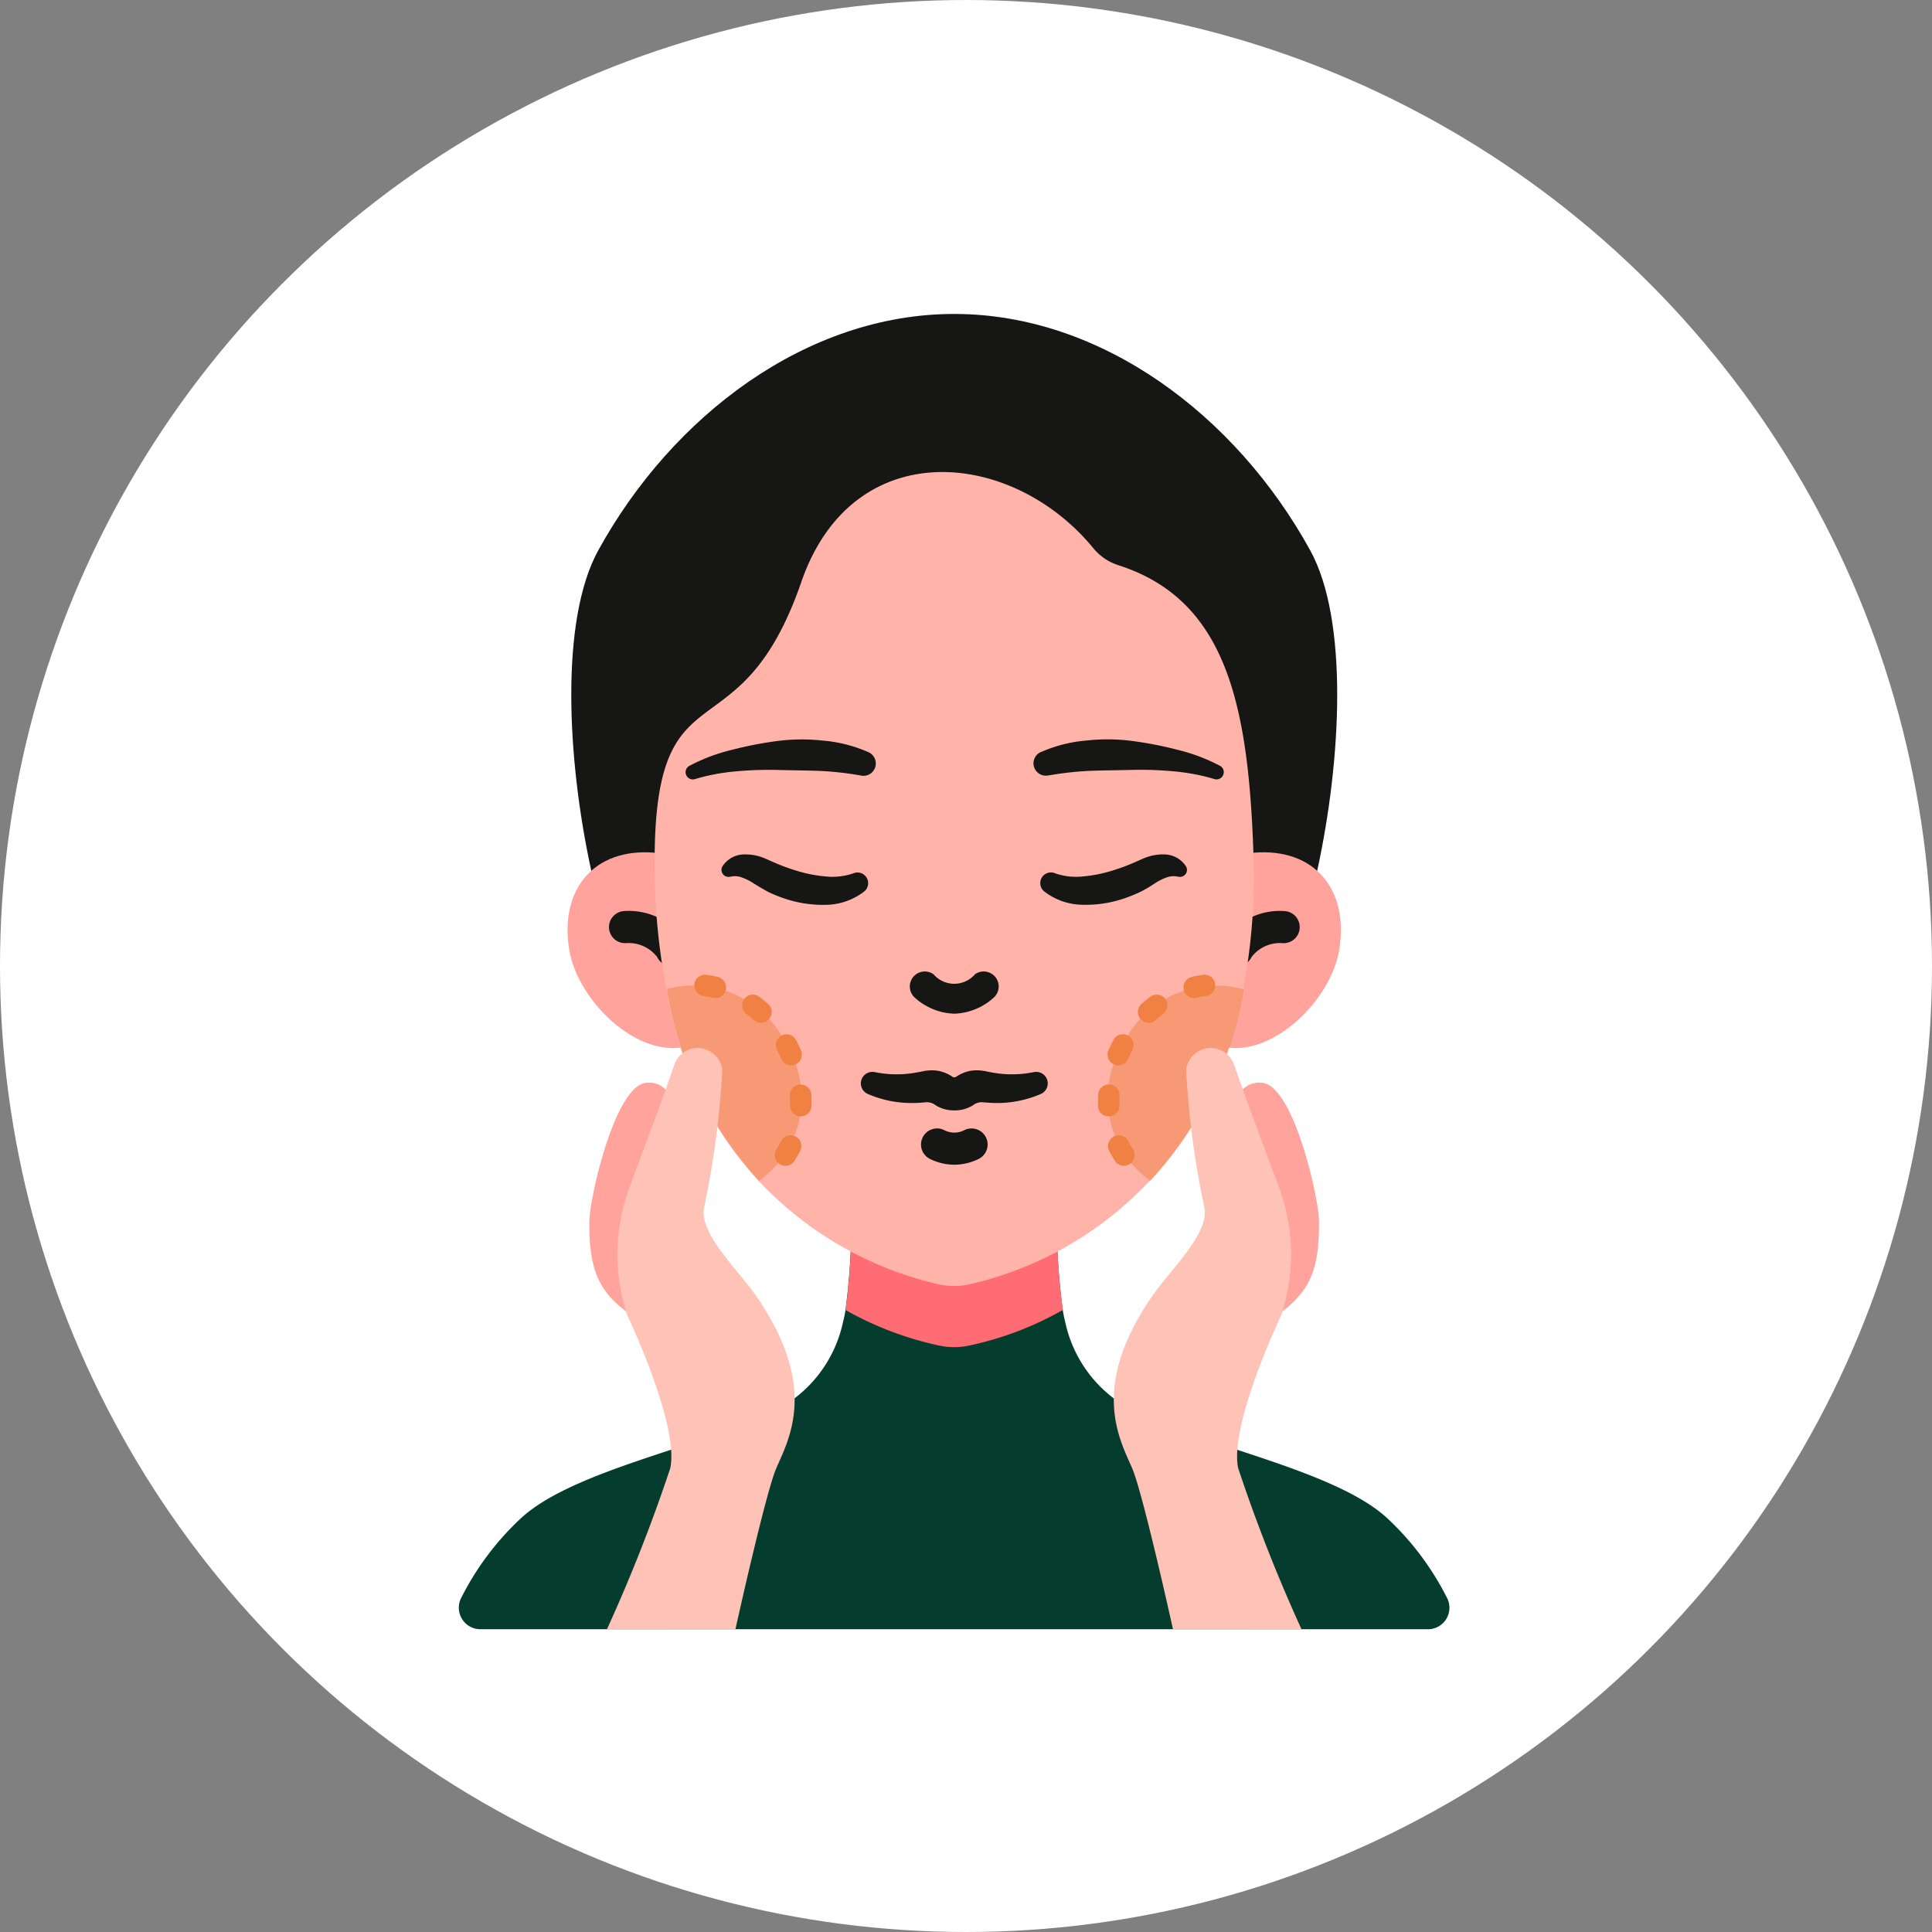
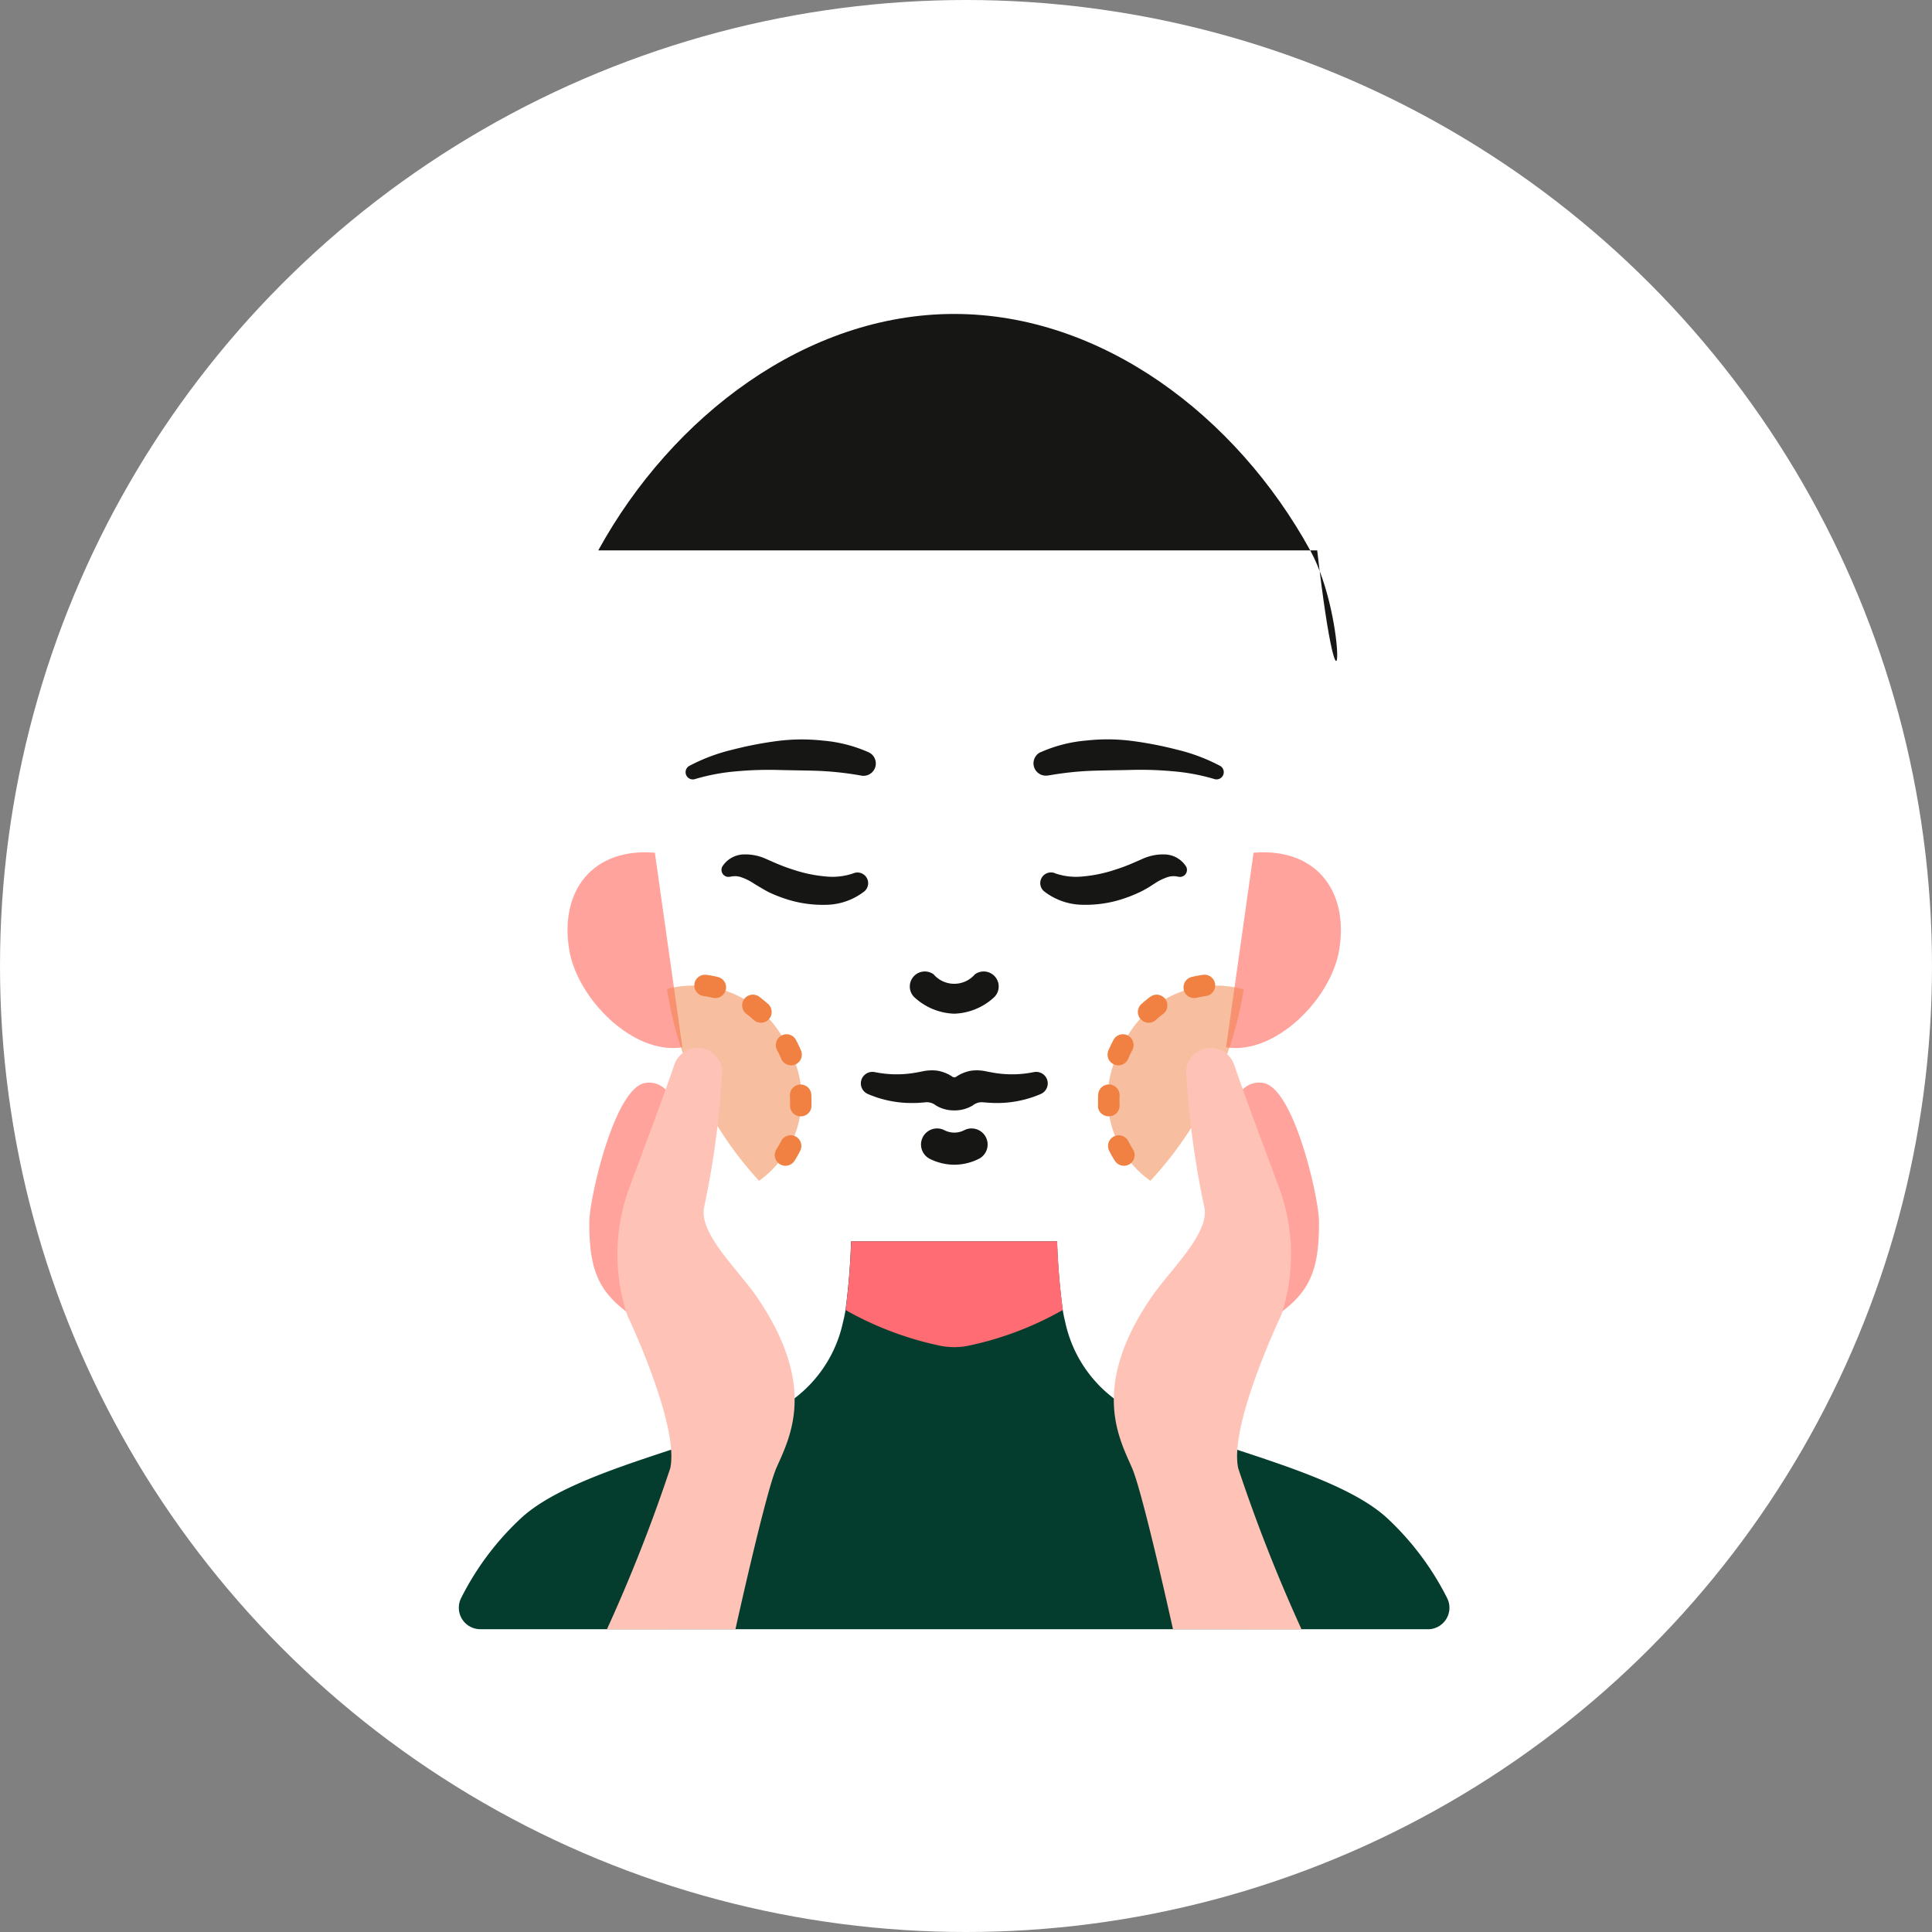
<svg xmlns="http://www.w3.org/2000/svg" width="80" height="80" viewBox="0 0 80 80">
  <rect x="0" y="0" width="80" height="80" fill="#808080" stroke="none" />
  <g id="Group_4899" data-name="Group 4899" transform="translate(-1007 -1301)">
    <circle id="Ellipse_55" data-name="Ellipse 55" cx="40" cy="40" r="40" transform="translate(1007 1301)" fill="#fff" />
    <g id="Group_4886" data-name="Group 4886" transform="translate(1008.268 1311.185)">
-       <path id="Path_838" data-name="Path 838" d="M58.83,12.606C55.759,7.02,50.191,2.817,44.089,2.815S32.42,7.02,29.348,12.606c-1.59,2.894-1.292,8.665-.288,13.268H59.118C60.122,21.271,60.42,15.5,58.83,12.606Z" transform="translate(-5.844)" fill="#161615" />
+       <path id="Path_838" data-name="Path 838" d="M58.83,12.606C55.759,7.02,50.191,2.817,44.089,2.815S32.42,7.02,29.348,12.606H59.118C60.122,21.271,60.42,15.5,58.83,12.606Z" transform="translate(-5.844)" fill="#161615" />
      <path id="Path_839" data-name="Path 839" d="M56.292,53.113l-1.139,8.057c2.027.331,4.348-2,4.684-4.029C60.25,54.651,58.831,52.9,56.292,53.113ZM27.956,57.141c.336,2.026,2.657,4.36,4.684,4.029L31.5,53.113C28.961,52.9,27.543,54.651,27.956,57.141Z" transform="translate(-5.652 -27.989)" fill="#ffa39c" />
-       <path id="Path_840" data-name="Path 840" d="M57.751,60.859a.665.665,0,0,1-.6-.947,2.771,2.771,0,0,1,2.6-1.335.665.665,0,1,1-.128,1.324,1.486,1.486,0,0,0-1.265.576.665.665,0,0,1-.6.382Zm-23.406,0a.665.665,0,0,1-.6-.383,1.493,1.493,0,0,0-1.265-.576.665.665,0,1,1-.128-1.324,2.769,2.769,0,0,1,2.6,1.335.665.665,0,0,1-.6.947Z" transform="translate(-7.802 -31.034)" fill="#161615" />
      <path id="Path_841" data-name="Path 841" d="M57.867,105.492H18.62a.89.89,0,0,1-.789-1.3A11.653,11.653,0,0,1,20.3,100.9c2.155-2,7.621-2.993,10.419-4.411a5.364,5.364,0,0,0,2.917-3.7c.044-.173.08-.341.106-.51a28.442,28.442,0,0,0,.231-2.846h8.53a28.379,28.379,0,0,0,.235,2.842c.027.168.062.341.106.514a5.364,5.364,0,0,0,2.917,3.7c2.793,1.419,8.259,2.412,10.419,4.411a11.737,11.737,0,0,1,2.47,3.294.89.89,0,0,1-.788,1.3Z" transform="translate(0 -48.215)" fill="#043d2e" />
      <path id="Path_842" data-name="Path 842" d="M62.85,92.272a13.494,13.494,0,0,1-3.844,1.467,2.959,2.959,0,0,1-1.308,0,13.655,13.655,0,0,1-3.844-1.463,28.442,28.442,0,0,0,.231-2.846h8.53A28.381,28.381,0,0,0,62.85,92.272Z" transform="translate(-20.108 -48.215)" fill="#ff6c73" />
-       <path id="Path_843" data-name="Path 843" d="M60.384,39.005a15.2,15.2,0,0,1-3.866,7.927c-.022.027-.049.049-.071.071a14.716,14.716,0,0,1-7.377,4.212,2.959,2.959,0,0,1-1.308,0A14.716,14.716,0,0,1,40.385,47c-.022-.022-.049-.044-.071-.071A15.112,15.112,0,0,1,36.5,38.987a27.244,27.244,0,0,1-.483-5.644c.1-7.878,3.529-3.862,6.069-11.2,2.122-6.154,8.721-5.524,12.1-1.4a2.217,2.217,0,0,0,1.037.7c4.433,1.423,5.373,5.71,5.586,11.9a24.8,24.8,0,0,1-.424,5.661Z" transform="translate(-10.176 -8.222)" fill="#ffb3a9" />
      <path id="Path_844" data-name="Path 844" d="M59.137,65.975a2.552,2.552,0,0,1-1.663-.693.621.621,0,0,1,.807-.938,1.131,1.131,0,0,0,1.713,0,.621.621,0,0,1,.807.938A2.552,2.552,0,0,1,59.137,65.975ZM63,68.77a.477.477,0,0,0-.561-.376h-.008a4.485,4.485,0,0,1-1.552.044c-.129-.018-.254-.044-.4-.071a1.818,1.818,0,0,0-.645-.031,1.588,1.588,0,0,0-.627.257.136.136,0,0,1-.133,0,1.588,1.588,0,0,0-.627-.257,1.818,1.818,0,0,0-.645.031c-.149.029-.275.053-.4.071a4.485,4.485,0,0,1-1.552-.044h-.008a.477.477,0,0,0-.28.907,4.566,4.566,0,0,0,1.937.371c.165,0,.332-.019.474-.03a.585.585,0,0,1,.4.129,1.432,1.432,0,0,0,.717.208h.1a1.432,1.432,0,0,0,.717-.208.586.586,0,0,1,.4-.129c.142.011.31.025.474.03a4.566,4.566,0,0,0,1.937-.371A.478.478,0,0,0,63,68.77Zm-3.861,3.459a2.3,2.3,0,0,1-1-.237.665.665,0,1,1,.576-1.2.9.9,0,0,0,.851,0,.665.665,0,0,1,.576,1.2A2.3,2.3,0,0,1,59.137,72.229Z" transform="translate(-20.892 -34.185)" fill="#161615" />
      <g id="Group_4885" data-name="Group 4885" transform="translate(27.105 20.43)">
        <path id="Path_845" data-name="Path 845" d="M53.591,43.078a5.872,5.872,0,0,1,1.9-.484,7.915,7.915,0,0,1,1.9.02,15.486,15.486,0,0,1,1.853.361,7.541,7.541,0,0,1,1.791.677.3.3,0,0,1-.236.543l-.018-.006a8.444,8.444,0,0,0-1.7-.32,14.842,14.842,0,0,0-1.758-.057c-.584.016-1.163.016-1.735.04a13.252,13.252,0,0,0-1.665.188l-.022,0a.511.511,0,0,1-.31-.966Zm.626,5.025a2.654,2.654,0,0,0,1.127.119,5.764,5.764,0,0,0,1.236-.248c.206-.065.412-.133.611-.215.1-.035.632-.271.632-.271a2.064,2.064,0,0,1,.918-.177,1.084,1.084,0,0,1,.871.5.29.29,0,0,1-.306.426l-.066-.012a.812.812,0,0,0-.454.047,2.172,2.172,0,0,0-.452.227c-.044.03-.3.192-.3.192-.116.064-.232.133-.351.187a5.929,5.929,0,0,1-.735.288,4.91,4.91,0,0,1-1.59.23,2.643,2.643,0,0,1-1.624-.556.443.443,0,0,1,.432-.758Zm-7.929.739a2.644,2.644,0,0,1-1.624.556,4.91,4.91,0,0,1-1.59-.232,5.93,5.93,0,0,1-.735-.288c-.119-.056-.607-.348-.65-.379a2.173,2.173,0,0,0-.452-.227.812.812,0,0,0-.454-.047l-.066.012a.291.291,0,0,1-.307-.426,1.085,1.085,0,0,1,.872-.5,2.064,2.064,0,0,1,.918.177s.529.235.632.271c.2.082.406.15.611.215a5.759,5.759,0,0,0,1.236.248,2.654,2.654,0,0,0,1.127-.119l.05-.018a.443.443,0,0,1,.433.757Zm-.152-4.8a13.252,13.252,0,0,0-1.666-.188c-.572-.024-1.153-.023-1.734-.04a14.837,14.837,0,0,0-1.758.057,8.439,8.439,0,0,0-1.7.32l-.019.006a.3.3,0,0,1-.236-.542,7.541,7.541,0,0,1,1.791-.677,15.485,15.485,0,0,1,1.853-.361,7.915,7.915,0,0,1,1.9-.02,5.868,5.868,0,0,1,1.9.484.511.511,0,0,1-.31.966Z" transform="translate(-38.872 -42.546)" fill="#161615" />
      </g>
      <path id="Path_846" data-name="Path 846" d="M40.983,73.583a15.112,15.112,0,0,1-3.813-7.945,4.271,4.271,0,0,1,4.957,2.328A4.205,4.205,0,0,1,40.983,73.583Zm20.07-7.927a15.2,15.2,0,0,1-3.866,7.927,4.2,4.2,0,0,1-1.148-5.617A4.27,4.27,0,0,1,61.053,65.656Z" transform="translate(-10.82 -34.873)" fill="#f08143" opacity="0.5" />
      <path id="Path_847" data-name="Path 847" d="M41.415,72.439a.443.443,0,0,1-.371-.685,3.357,3.357,0,0,0,.189-.332.443.443,0,1,1,.794.394,4.164,4.164,0,0,1-.239.42A.443.443,0,0,1,41.415,72.439Zm.634-2.046h-.021a.443.443,0,0,1-.423-.463c0-.059,0-.12,0-.177s0-.142-.005-.212a.444.444,0,1,1,.887-.044c0,.086.007.172.006.258s0,.145,0,.218A.443.443,0,0,1,42.049,70.393Zm-.4-2.113a.443.443,0,0,1-.408-.269q-.077-.183-.171-.358a.45.45,0,0,1,.17-.6.438.438,0,0,1,.595.151c.009.015.024.044.031.058.062.116.13.257.191.4a.443.443,0,0,1-.408.618ZM40.4,66.515a.443.443,0,0,1-.3-.114q-.146-.133-.3-.25a.443.443,0,0,1,.532-.709c.125.094.248.194.367.3a.443.443,0,0,1-.3.772Zm-4.417-1.179,0,.007Zm2.527.16a.435.435,0,0,1-.106-.013,3.579,3.579,0,0,0-.377-.071.443.443,0,1,1,.115-.879,4.285,4.285,0,0,1,.474.089.443.443,0,0,1-.106.874Zm16.548,6.741a4.163,4.163,0,0,1-.239-.42.443.443,0,1,1,.794-.394,3.451,3.451,0,0,0,.189.332.443.443,0,1,1-.744.482Zm-.7-2.267c0-.073,0-.146,0-.218s0-.172.006-.258a.444.444,0,0,1,.887.044q-.01.194,0,.389a.443.443,0,0,1-.423.463H54.8A.443.443,0,0,1,54.352,69.97Zm.665-1.726a.443.443,0,0,1-.234-.582c.062-.143.129-.284.192-.4a.655.655,0,0,1,.031-.058.438.438,0,0,1,.595-.151.45.45,0,0,1,.17.6q-.094.177-.171.358a.443.443,0,0,1-.584.232Zm1.1-1.875a.443.443,0,0,1,.031-.626q.177-.161.367-.3a.443.443,0,1,1,.532.709q-.156.116-.3.25a.443.443,0,0,1-.626-.031Zm4.744-1.027,0-.007Zm-2.956-.185a.443.443,0,0,1,.325-.536,4.275,4.275,0,0,1,.473-.089.443.443,0,1,1,.115.879,3.588,3.588,0,0,0-.378.071.435.435,0,0,1-.106.013.443.443,0,0,1-.433-.338Z" transform="translate(-10.159 -34.352)" fill="#f08143" />
      <path id="Path_848" data-name="Path 848" d="M91.5,74.623a.95.95,0,0,0-1.108.716l1.371,9.1c1.549-1.009,2.054-1.866,2.034-4.091C93.793,79.4,92.773,74.859,91.5,74.623Z" transform="translate(-40.448 -39.963)" fill="#ffa39c" />
      <path id="Path_849" data-name="Path 849" d="M86.674,95.451a66.783,66.783,0,0,1-2.623-6.671c-.383-1.805,1.776-6.324,1.776-6.324a7.966,7.966,0,0,0-.085-5.3c-.59-1.591-1.337-3.562-1.858-5.08a1.025,1.025,0,0,0-1.988.2c0,.015,0,.029,0,.044a36.667,36.667,0,0,0,.749,5.638c.245,1.1-1.419,2.605-2.207,3.768-2.52,3.71-1.305,5.836-.78,7.049.449,1.037,1.693,6.673,1.693,6.673Z" transform="translate(-34.048 -38.169)" fill="#ffc2b6" />
      <path id="Path_850" data-name="Path 850" d="M32.22,74.624c-1.271.235-2.29,4.777-2.3,5.725-.019,2.226.485,3.082,2.034,4.091l1.369-9.1A.95.95,0,0,0,32.22,74.624Z" transform="translate(-6.785 -39.963)" fill="#ffa39c" />
      <path id="Path_851" data-name="Path 851" d="M31.561,95.451a66.785,66.785,0,0,0,2.623-6.671c.383-1.805-1.776-6.324-1.776-6.324a7.966,7.966,0,0,1,.085-5.3c.59-1.591,1.337-3.562,1.858-5.08a1.025,1.025,0,0,1,1.987.2c0,.015,0,.029,0,.044a36.668,36.668,0,0,1-.749,5.638c-.245,1.1,1.419,2.605,2.207,3.768,2.52,3.71,1.305,5.836.78,7.049-.449,1.037-1.693,6.673-1.693,6.673Z" transform="translate(-7.698 -38.169)" fill="#ffc2b6" />
    </g>
  </g>
</svg>